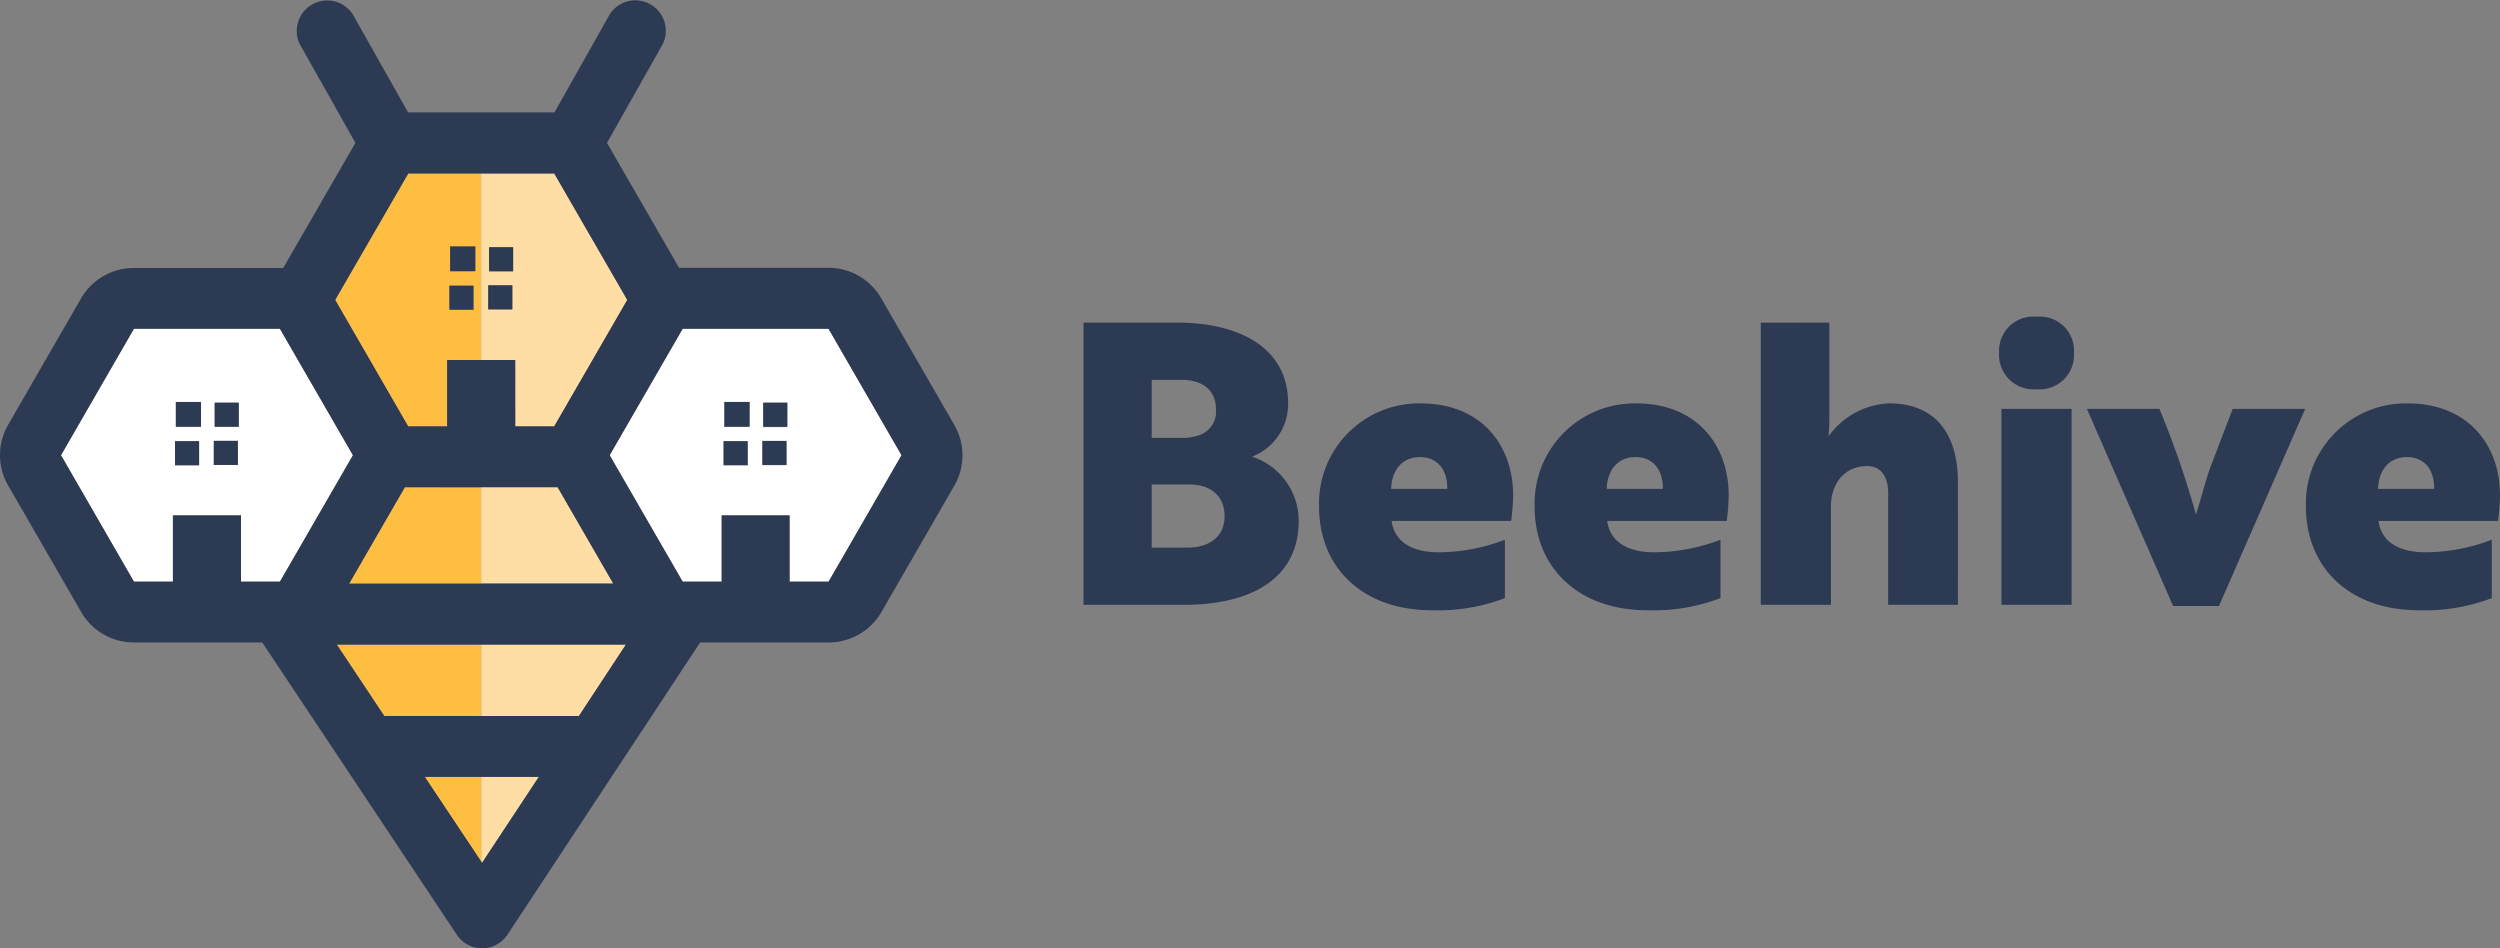
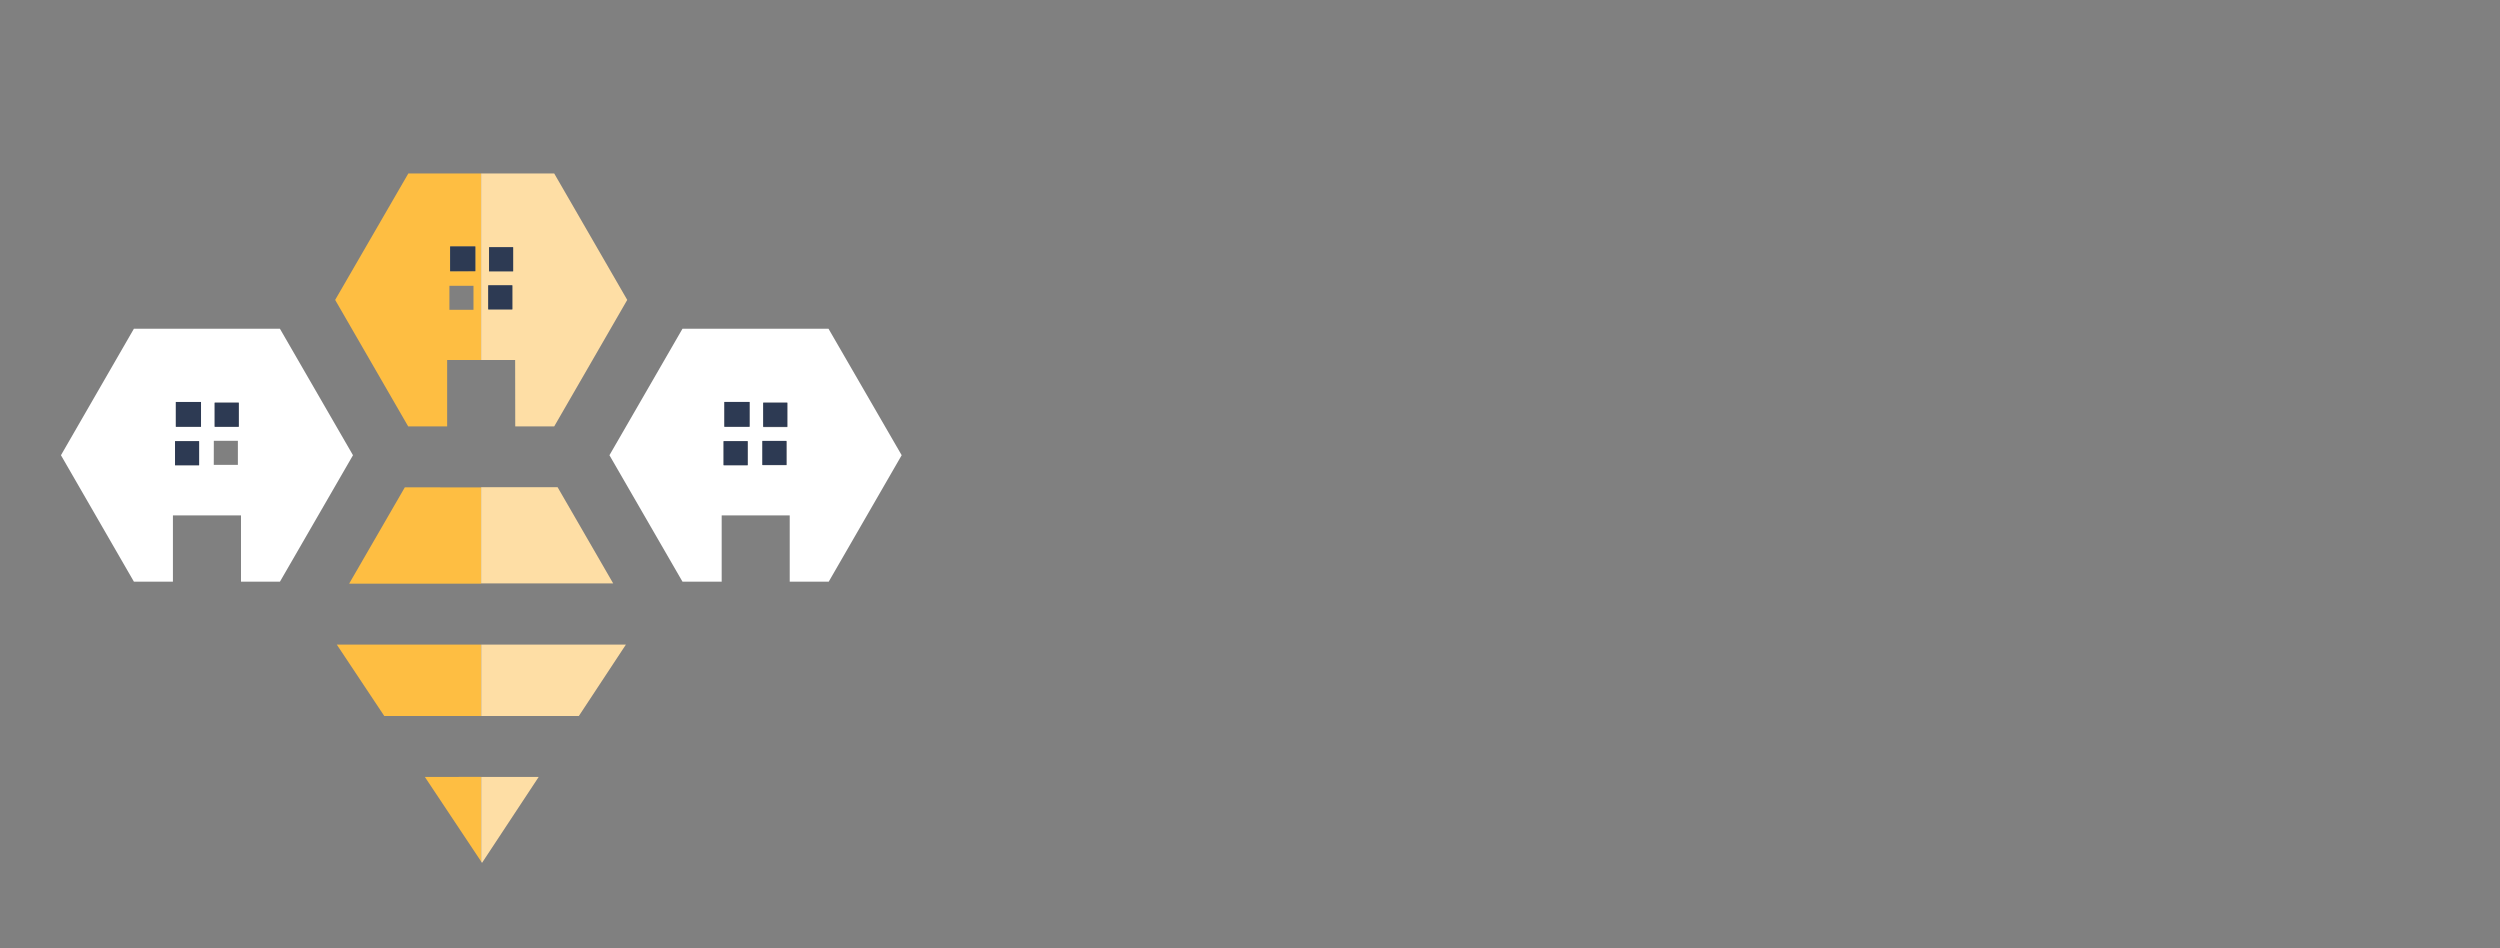
<svg xmlns="http://www.w3.org/2000/svg" width="229.624" height="87.104">
  <rect width="100%" height="100%" fill="#808080" stroke="none" />
  <g data-name="Group 2603">
    <g data-name="Group 2602">
      <path data-name="Path 1116" d="M30.934 59.206l4.362 6.558h8.9v-6.558z" fill="#febe42" />
      <path data-name="Path 1117" d="M37.493 44.76h-.309l-5.117 8.852h12.125V44.77z" fill="#febe42" />
      <path data-name="Path 1118" d="M39.021 71.358L44.2 79.14v-7.782z" fill="#febe42" />
      <path data-name="Path 1119" d="M40.157 15.934h-2.652l-1.381 2.386-5.34 9.227 6.708 11.618h3.579v-6.1h3.12V15.934zm3.332 12.524h-2.21v-2.21h2.21zm-2.143-3.535v-2.285h2.311v2.271z" fill="#febe42" />
      <path data-name="Path 1120" d="M51.214 44.747h-7.022v8.84h12.13z" fill="#fedea5" />
      <path data-name="Path 1121" d="M47.325 39.165h3.579l6.708-11.618-5.329-9.227-1.379-2.386h-6.712v17.129h3.124zm-.27-10.738h-2.21v-2.21h2.21zm.075-3.5h-2.21v-2.21h2.21z" fill="#fedea5" />
      <path data-name="Path 1122" d="M49.481 71.358h-5.28v7.782l.071.115z" fill="#fedea5" />
      <path data-name="Path 1123" d="M57.489 59.206H44.201v6.558h8.966z" fill="#fedea5" />
      <path data-name="Path 1124" d="M12.299 53.425h3.584V47.34h6.252v6.085h3.579l6.708-11.613-6.711-11.618H12.299l-6.7 11.618zm7.42-16.439h2.21v2.21h-2.21zm-.08 3.5h2.21v2.21h-2.214zm-3.487-3.169v-.393h2.311V39.2h-2.311zm-.075 3.208h2.21v2.21h-2.21z" fill="#fff" />
      <path data-name="Path 1125" d="M76.098 30.194H62.686l-3.73 6.461-2.979 5.157 2.979 5.157 3.73 6.456h3.6V47.34h6.249v6.085h3.584l6.7-11.613zm-7.42 12.537h-2.21v-2.21h2.21zm.168-3.535h-2.311V36.92h2.311zm3.4 3.535h-2.21v-2.21h2.21zm.071-3.5h-2.209v-2.245h2.21z" fill="#fff" />
-       <path data-name="Path 1126" d="M87.645 39.015l-6.704-11.618a5.6 5.6 0 00-4.861-2.8H62.372l-3.416-5.922-2.616-4.53-.588-1.016 2.78-4.932 2.355-4.172a2.8 2.8 0 00-4.861-2.749l-3.9 6.92-1.2 2.13H37.484l-1.2-2.13-3.9-6.907a2.8 2.8 0 00-4.861 2.749l2.355 4.172 2.766 4.914-6.629 11.49H12.302a5.6 5.6 0 00-4.861 2.8l-5.156 8.941-1.533 2.651a5.576 5.576 0 000 5.595l1.533 2.651 5.17 8.958a5.59 5.59 0 004.861 2.8h11.773l17.867 26.843a2.789 2.789 0 002.329 1.251 2.81 2.81 0 002.329-1.259l.747-1.136 11.591-17.575 5.356-8.127h11.794a5.59 5.59 0 004.861-2.8l6.7-11.613a5.576 5.576 0 00-.018-5.579zM72.514 53.426v-6.085h-6.227v6.085h-3.579l-3.73-6.456-2.976-5.158 2.978-5.157 3.73-6.461h13.392l6.7 11.618-6.7 11.614zm-50.378 0v-6.085h-6.253v6.085h-3.581l-6.7-11.613 6.7-11.616h13.409l6.708 11.618-6.708 11.611zm15.051-8.679h14.031l5.117 8.865H32.066zM36.118 18.32l1.379-2.386h13.412l1.379 2.386 5.329 9.227-6.715 11.618h-3.577v-6.1h-6.253v6.1h-3.58l-6.708-11.618zm8.158 60.935l-.071-.115-5.188-7.782h10.478zm8.9-13.492h-17.88l-4.362-6.558h26.555z" fill="#2d3a53" />
-       <path data-name="Path 1127" d="M19.639 42.705h2.21v-2.21h-2.21z" fill="#2d3a53" />
      <path data-name="Path 1128" d="M16.077 42.732h2.21v-2.21h-2.21z" fill="#2d3a53" />
      <path data-name="Path 1129" d="M19.719 39.197h2.21v-2.21h-2.21z" fill="#2d3a53" />
      <path data-name="Path 1130" d="M16.152 37.313v1.883h2.311V36.92h-2.311z" fill="#2d3a53" />
      <path data-name="Path 1131" d="M70.022 42.705h2.21v-2.21h-2.21z" fill="#2d3a53" />
      <path data-name="Path 1132" d="M66.46 42.732h2.21v-2.21h-2.21z" fill="#2d3a53" />
      <path data-name="Path 1133" d="M70.101 39.197h2.21v-2.21h-2.21z" fill="#2d3a53" />
      <path data-name="Path 1134" d="M66.535 37.313v1.883h2.311V36.92h-2.311z" fill="#2d3a53" />
      <path data-name="Path 1135" d="M47.056 26.204h-2.21v2.21h2.21z" fill="#2d3a53" />
-       <path data-name="Path 1136" d="M43.49 26.235h-2.21v2.21h2.21z" fill="#2d3a53" />
      <path data-name="Path 1137" d="M47.131 22.704h-2.21v2.21h2.21z" fill="#2d3a53" />
      <path data-name="Path 1138" d="M43.657 22.638h-2.311v2.27h2.311z" fill="#2d3a53" />
    </g>
    <g data-name="Group 2580">
      <g data-name="Group 337">
-         <path data-name="Path 1139" d="M115 41.944a5.177 5.177 0 003.312-4.932c0-5.076-4.5-7.38-10.188-7.38H99.52v25.92h9.252c6.192 0 10.512-2.448 10.512-7.7A6.2 6.2 0 00115 41.944zm-9.216-1.728v-5.328h2.736c1.8 0 3.168.828 3.168 2.736a2.272 2.272 0 01-1.26 2.232 4.42 4.42 0 01-1.98.36zm0 4.284h3.492c1.692 0 3.2.864 3.2 2.916 0 2.016-1.584 2.88-3.348 2.88h-3.344zm24.696-7.448a9.191 9.191 0 00-9.324 9.5c0 5.508 3.924 9.5 10.368 9.5a17.226 17.226 0 006.7-1.116v-5.36a17.316 17.316 0 01-6.084 1.152c-2.448 0-4.068-.972-4.32-2.88h10.98a19.919 19.919 0 00.18-2.376c-.004-4.464-2.812-8.42-8.5-8.42zm2.448 7.848h-5.148c.036-1.62.936-2.916 2.628-2.916 1.728-.004 2.556 1.292 2.52 2.912zm17.352-7.848a9.191 9.191 0 00-9.324 9.5c0 5.508 3.924 9.5 10.368 9.5a17.226 17.226 0 006.7-1.116v-5.36a17.316 17.316 0 01-6.084 1.152c-2.448 0-4.068-.972-4.32-2.88h10.98a19.918 19.918 0 00.18-2.376c-.004-4.464-2.812-8.42-8.5-8.42zm2.448 7.848h-5.148c.036-1.62.936-2.916 2.628-2.916 1.728-.004 2.556 1.292 2.52 2.912zm9-15.264v25.916h6.444v-9.036c0-2.16 1.3-3.708 3.312-3.708 1.368 0 1.944 1.08 1.944 2.484v10.26h6.408V44.32c0-4.9-2.448-7.272-6.3-7.272a7.215 7.215 0 00-5.58 3.024c.036-.36.072-1.224.072-2.052v-8.388zm22.104 7.916v18h6.444v-18zm-.216-5.148a3.168 3.168 0 003.456 3.348 3.157 3.157 0 003.42-3.348 3.13 3.13 0 00-3.42-3.312 3.141 3.141 0 00-3.456 3.312zm21.456 5.148l-1.98 5.184c-.5 1.3-1.188 4.032-1.4 4.5a84.975 84.975 0 00-3.352-9.684h-6.66l7.92 18.108h4.212l7.92-18.108zm16.056-.5a9.191 9.191 0 00-9.328 9.5c0 5.508 3.924 9.5 10.368 9.5a17.226 17.226 0 006.7-1.116v-5.36a17.316 17.316 0 01-6.084 1.152c-2.448 0-4.068-.972-4.32-2.88h10.98a19.919 19.919 0 00.18-2.376c0-4.464-2.808-8.42-8.496-8.42zm2.448 7.848h-5.148c.036-1.62.936-2.916 2.628-2.916 1.728-.004 2.556 1.292 2.52 2.912z" fill="#2d3a53" />
-       </g>
+         </g>
    </g>
  </g>
</svg>